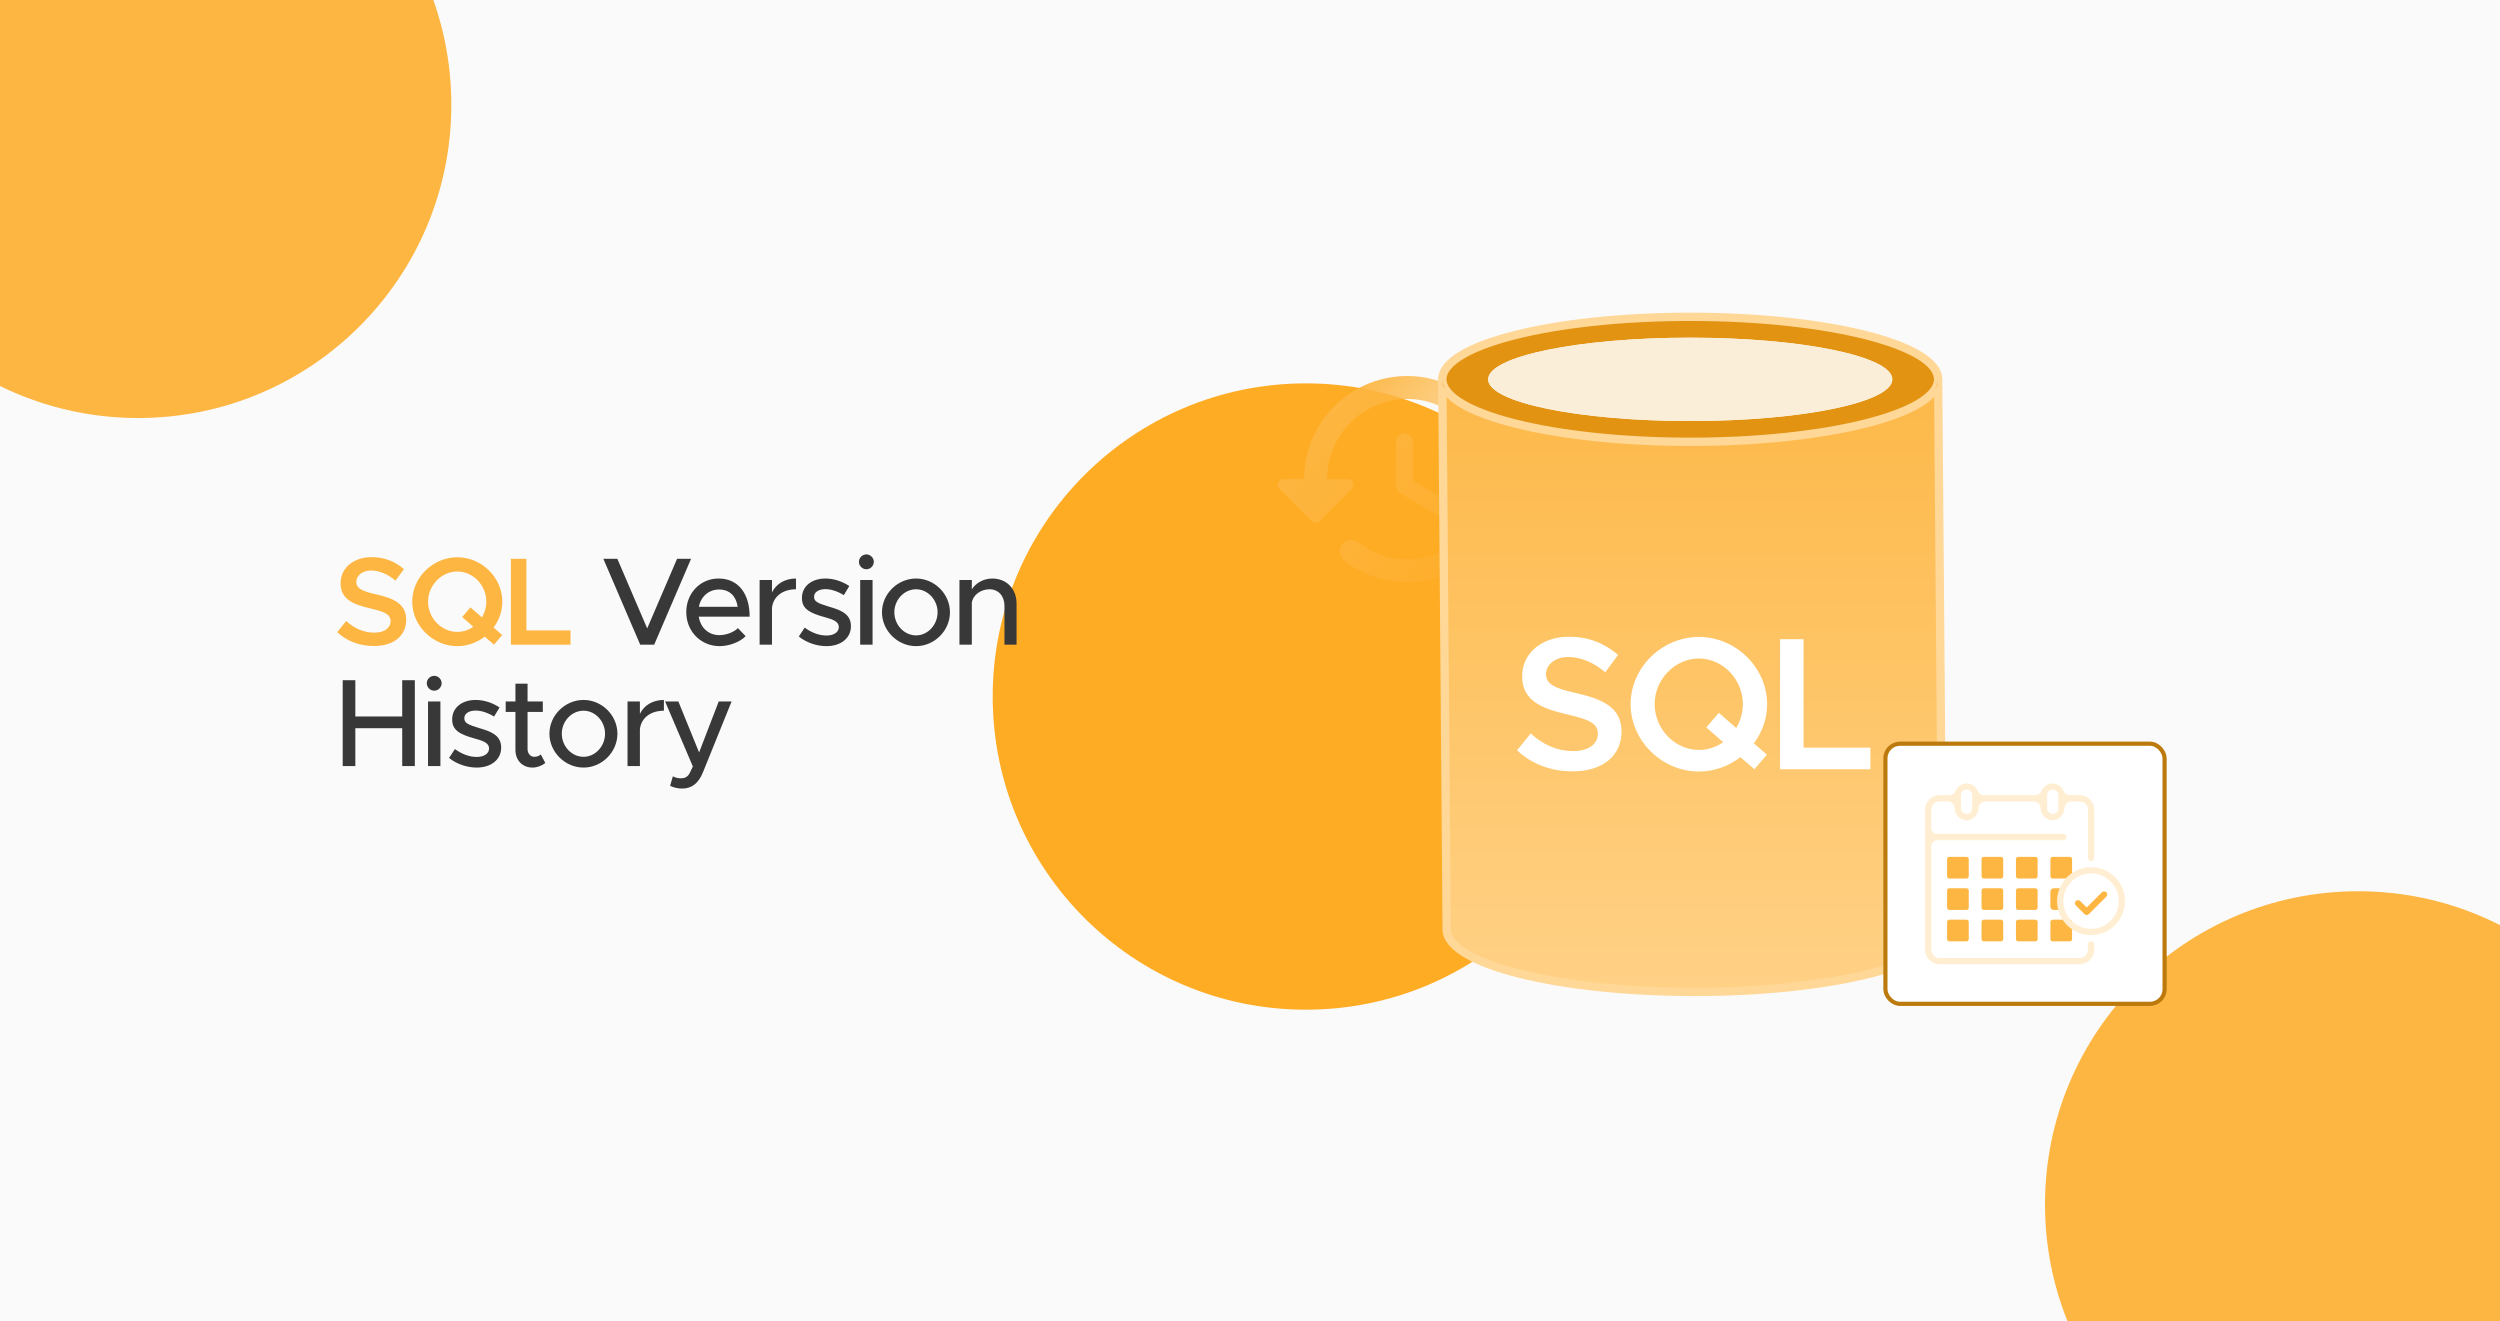
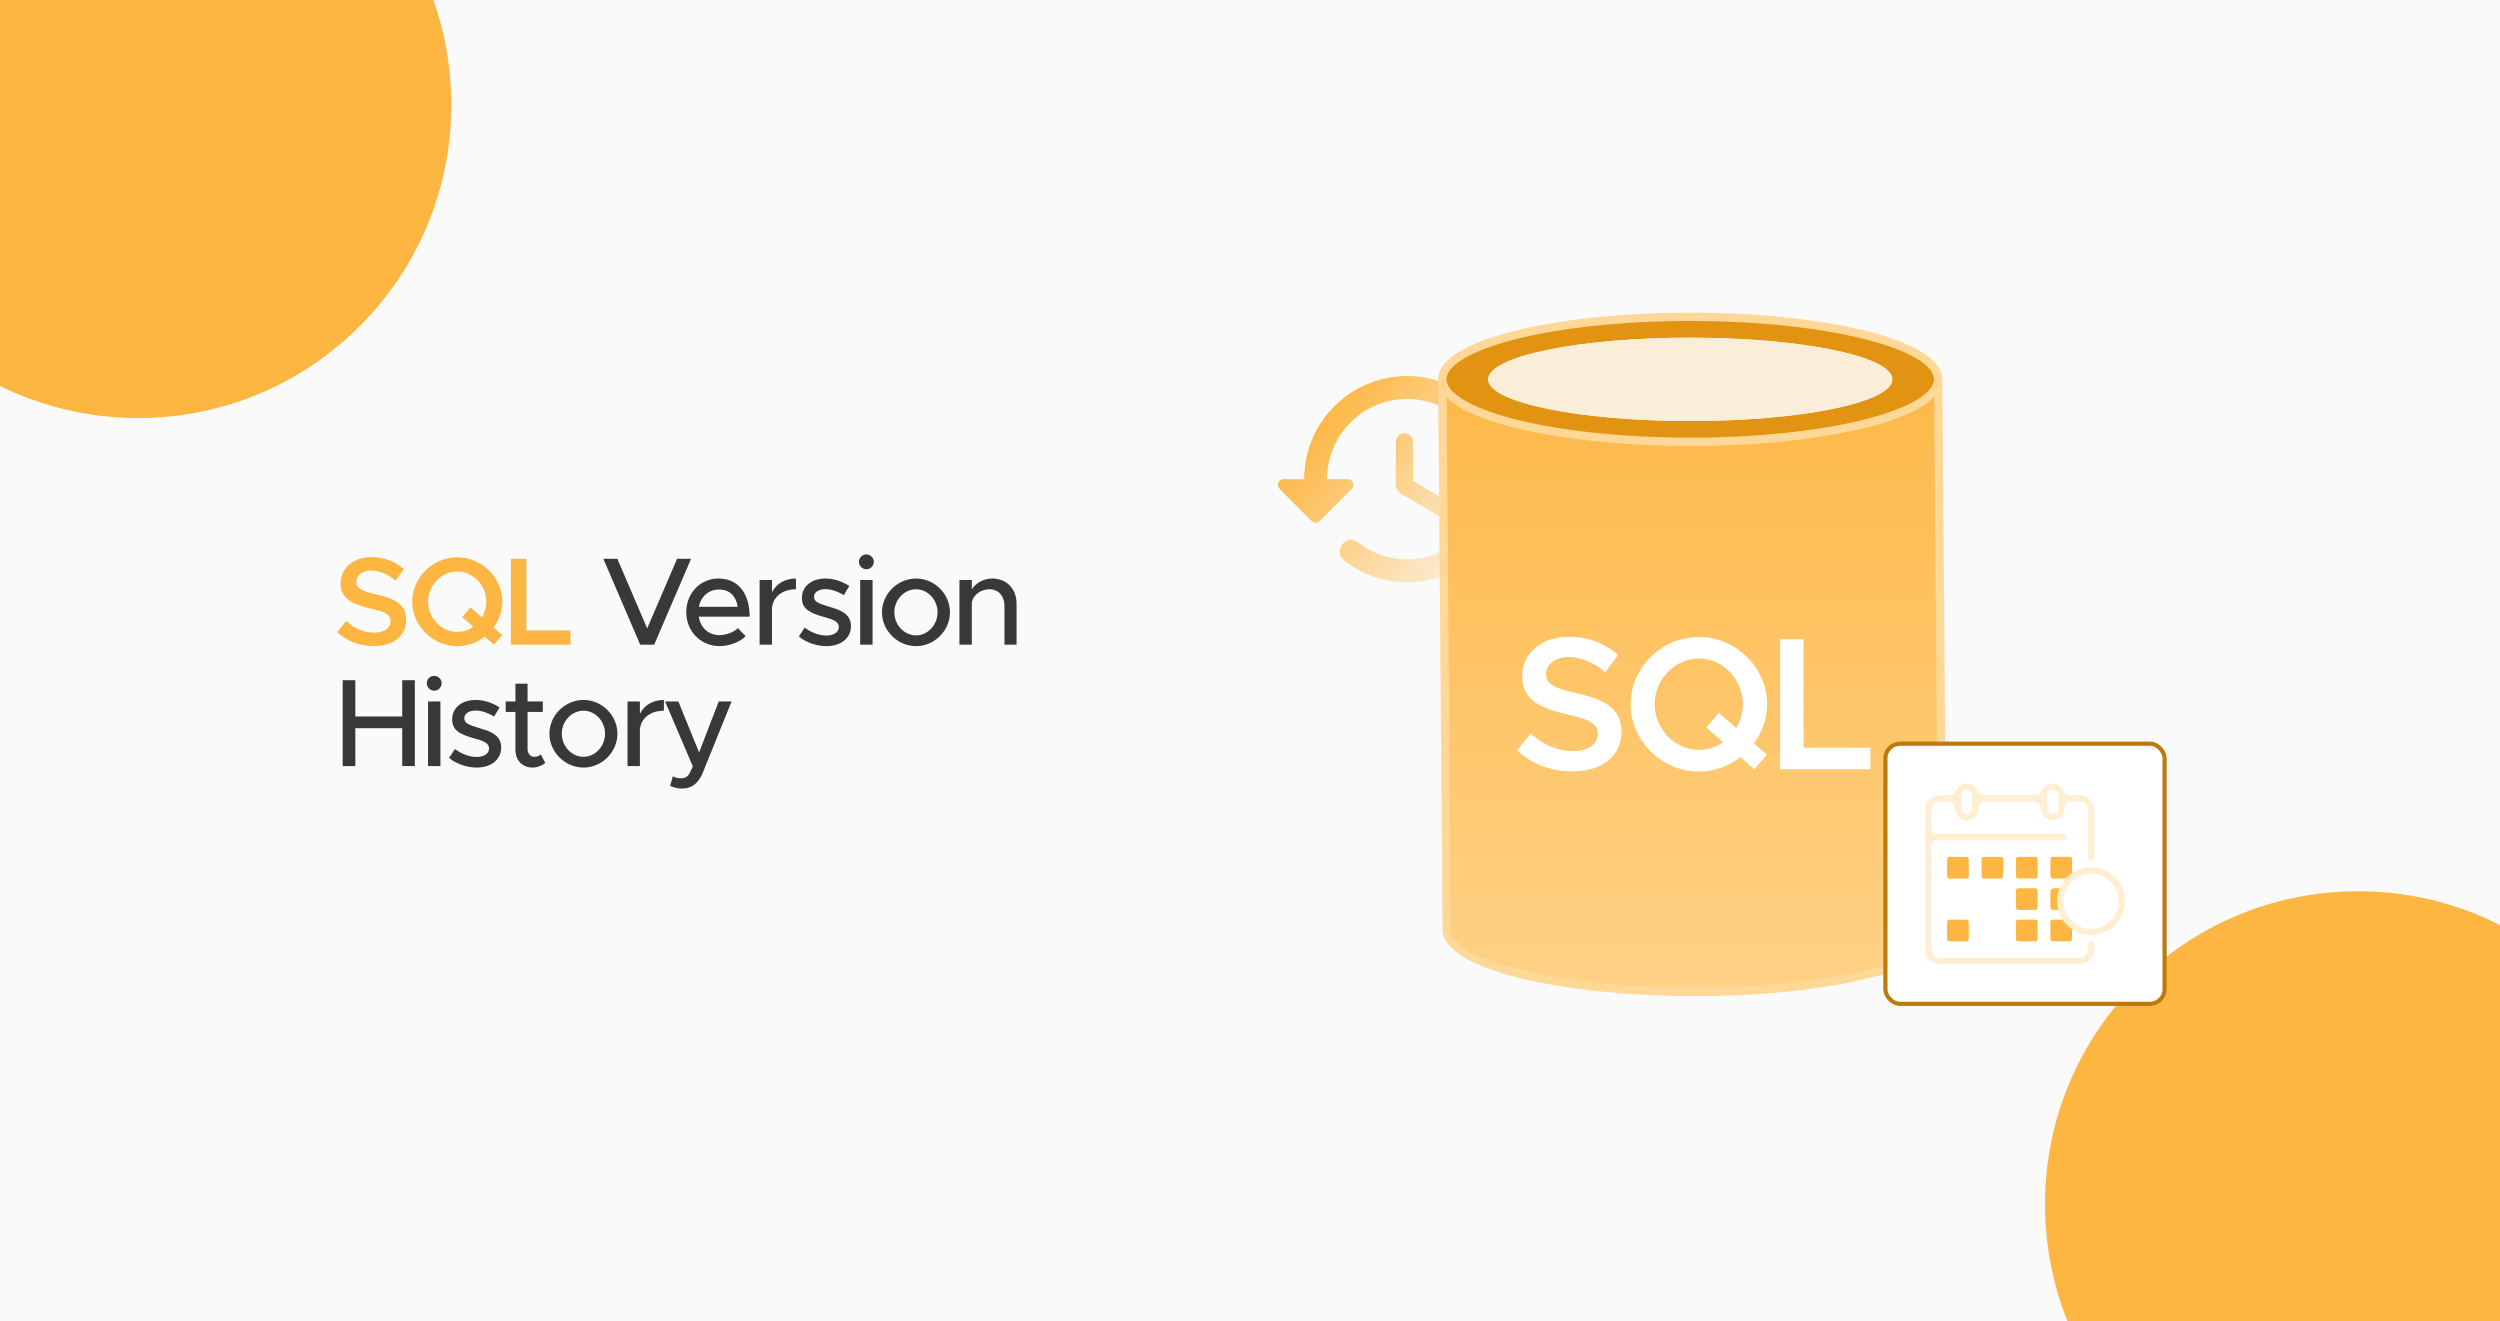
<svg xmlns="http://www.w3.org/2000/svg" width="350" height="185" viewBox="0 0 350 185" fill="none">
  <g clip-path="url(#clip0_1861_451)">
    <rect width="350" height="185" fill="#FAFAFA" />
    <g filter="url(#filter0_f_1861_451)">
      <circle cx="19.343" cy="14.679" r="43.843" fill="#FDB642" />
    </g>
    <g filter="url(#filter1_f_1861_451)">
-       <circle cx="182.819" cy="97.515" r="43.843" fill="#FFAC25" />
-     </g>
+       </g>
    <g filter="url(#filter2_f_1861_451)">
      <circle cx="330.142" cy="168.617" r="43.843" fill="#FDB642" />
    </g>
    <path d="M52.354 90.442C50.289 90.442 48.539 89.743 47.209 88.5L48.469 86.942C49.572 87.94 50.849 88.57 52.424 88.57C53.912 88.57 54.682 87.835 54.682 86.978C54.682 85.98 53.824 85.647 51.899 85.192C49.414 84.615 47.682 83.897 47.682 81.64C47.682 79.54 49.467 78 52.004 78C53.912 78 55.347 78.647 56.554 79.68L55.364 81.29C54.314 80.38 53.107 79.873 51.917 79.873C50.709 79.873 49.887 80.608 49.887 81.448C49.887 82.427 50.779 82.778 52.687 83.215C55.189 83.775 56.869 84.58 56.869 86.767C56.869 88.92 55.224 90.442 52.354 90.442ZM70.326 84.23C70.326 85.578 69.871 86.838 69.101 87.853L70.309 88.903L69.154 90.25L67.859 89.13C66.791 89.953 65.461 90.46 64.026 90.46C60.596 90.46 57.709 87.608 57.709 84.23C57.709 80.853 60.596 78.017 64.026 78.017C67.439 78.017 70.326 80.853 70.326 84.23ZM64.026 88.465C64.849 88.465 65.619 88.203 66.266 87.748L64.709 86.382L65.864 85.035L67.474 86.435C67.859 85.787 68.086 85.035 68.086 84.23C68.086 81.938 66.231 80.013 64.026 80.013C61.804 80.013 59.931 81.938 59.931 84.23C59.931 86.54 61.804 88.465 64.026 88.465ZM73.696 88.255H79.874V90.25H71.526V78.228H73.696V88.255Z" fill="#FDB642" />
    <path d="M94.791 78.228H96.751L91.588 90.25H89.628L84.466 78.228H86.426L90.608 87.975L94.791 78.228ZM100.715 88.92C101.66 88.92 102.763 88.5 103.305 87.94L104.39 89.06C103.585 89.918 102.01 90.46 100.733 90.46C98.213 90.46 96.078 88.483 96.078 85.7C96.078 82.987 98.09 80.993 100.593 80.993C103.358 80.993 104.95 83.093 104.95 86.33H97.828C98.055 87.835 99.158 88.92 100.715 88.92ZM100.663 82.532C99.263 82.532 98.125 83.478 97.845 84.948H103.27C103.078 83.547 102.22 82.532 100.663 82.532ZM108.078 82.935C108.656 81.745 109.881 80.993 111.438 80.993V82.498C109.566 82.498 108.236 83.53 108.078 85.105V90.25H106.346V81.203H108.078V82.935ZM115.701 90.46C114.371 90.46 112.918 89.987 111.833 89.112L112.656 87.87C113.618 88.57 114.651 88.972 115.718 88.972C116.733 88.972 117.433 88.5 117.433 87.8C117.433 86.96 116.506 86.698 115.386 86.382C113.303 85.805 112.271 85.21 112.271 83.74C112.253 82.078 113.636 80.993 115.561 80.993C116.733 80.993 117.923 81.395 118.903 82.043L118.133 83.32C117.258 82.778 116.348 82.48 115.561 82.48C114.668 82.48 113.968 82.865 113.968 83.547C113.968 84.248 114.528 84.457 116.051 84.93C117.538 85.368 119.131 85.858 119.131 87.66C119.131 89.375 117.678 90.46 115.701 90.46ZM121.302 79.698C120.707 79.698 120.252 79.207 120.252 78.647C120.252 78.105 120.707 77.615 121.302 77.615C121.862 77.615 122.334 78.105 122.334 78.647C122.334 79.207 121.862 79.698 121.302 79.698ZM120.427 90.25V81.203H122.159V90.25H120.427ZM128.253 90.46C125.663 90.46 123.475 88.29 123.475 85.718C123.475 83.145 125.663 80.993 128.253 80.993C130.825 80.993 132.995 83.145 132.995 85.718C132.995 88.29 130.825 90.46 128.253 90.46ZM128.253 88.955C129.88 88.955 131.263 87.485 131.263 85.718C131.263 83.968 129.88 82.498 128.253 82.498C126.59 82.498 125.208 83.968 125.208 85.718C125.208 87.485 126.59 88.955 128.253 88.955ZM138.925 80.993C140.92 80.993 142.32 82.445 142.32 84.493V90.25H140.623V84.79C140.623 83.442 139.765 82.498 138.54 82.498C137.28 82.498 136.195 83.32 136.055 84.388V90.25H134.323V81.203H136.055V82.515C136.598 81.623 137.7 80.993 138.925 80.993ZM56.309 95.228H58.077V107.25H56.309V101.947H49.747V107.25H47.979V95.228H49.747V100.302H56.309V95.228ZM60.799 96.698C60.204 96.698 59.749 96.207 59.749 95.647C59.749 95.105 60.204 94.615 60.799 94.615C61.359 94.615 61.831 95.105 61.831 95.647C61.831 96.207 61.359 96.698 60.799 96.698ZM59.924 107.25V98.203H61.657V107.25H59.924ZM66.735 107.46C65.405 107.46 63.953 106.987 62.868 106.112L63.69 104.87C64.653 105.57 65.685 105.972 66.753 105.972C67.768 105.972 68.468 105.5 68.468 104.8C68.468 103.96 67.54 103.697 66.42 103.382C64.338 102.805 63.305 102.21 63.305 100.74C63.288 99.078 64.67 97.993 66.595 97.993C67.768 97.993 68.958 98.395 69.938 99.043L69.168 100.32C68.293 99.778 67.383 99.48 66.595 99.48C65.703 99.48 65.003 99.865 65.003 100.547C65.003 101.247 65.563 101.457 67.085 101.93C68.573 102.367 70.165 102.857 70.165 104.66C70.165 106.375 68.713 107.46 66.735 107.46ZM75.713 105.622L76.344 106.812C75.853 107.215 75.189 107.46 74.541 107.46C73.141 107.46 72.161 106.445 72.161 104.992V99.672H70.796V98.203H72.161V95.718H73.859V98.203H75.993V99.672H73.859V104.87C73.859 105.5 74.278 105.955 74.786 105.955C75.171 105.955 75.521 105.815 75.713 105.622ZM81.697 107.46C79.107 107.46 76.919 105.29 76.919 102.717C76.919 100.145 79.107 97.993 81.697 97.993C84.269 97.993 86.439 100.145 86.439 102.717C86.439 105.29 84.269 107.46 81.697 107.46ZM81.697 105.955C83.324 105.955 84.707 104.485 84.707 102.717C84.707 100.967 83.324 99.498 81.697 99.498C80.034 99.498 78.652 100.967 78.652 102.717C78.652 104.485 80.034 105.955 81.697 105.955ZM89.587 99.935C90.164 98.745 91.389 97.993 92.947 97.993V99.498C91.074 99.498 89.744 100.53 89.587 102.105V107.25H87.854V98.203H89.587V99.935ZM95.529 110.4C94.917 110.4 94.287 110.26 93.814 110.015L94.199 108.685C94.549 108.878 94.952 108.965 95.302 108.965C95.862 108.965 96.247 108.79 96.544 108.265L96.999 107.303L93.114 98.203H94.969L97.874 105.342L100.622 98.203H102.424L98.434 108.073C97.787 109.7 96.824 110.383 95.529 110.4Z" fill="#383838" />
    <path d="M197.438 52.646C189.273 52.422 182.583 58.983 182.583 67.084H179.712C178.99 67.084 178.637 67.95 179.15 68.447L183.626 72.939C183.947 73.26 184.444 73.26 184.765 72.939L189.241 68.447C189.738 67.95 189.385 67.084 188.663 67.084H185.792C185.792 60.828 190.893 55.774 197.181 55.855C203.149 55.935 208.17 60.956 208.25 66.923C208.33 73.196 203.277 78.313 197.021 78.313C194.438 78.313 192.048 77.431 190.155 75.939C189.513 75.441 188.615 75.49 188.038 76.067C187.364 76.741 187.412 77.88 188.166 78.457C190.604 80.382 193.668 81.521 197.021 81.521C205.122 81.521 211.683 74.832 211.458 66.667C211.25 59.143 204.961 52.855 197.438 52.646ZM196.62 60.667C195.962 60.667 195.417 61.212 195.417 61.87V67.773C195.417 68.335 195.721 68.864 196.203 69.153L201.208 72.121C201.785 72.458 202.523 72.265 202.86 71.704C203.197 71.126 203.004 70.388 202.443 70.051L197.823 67.308V61.854C197.823 61.212 197.278 60.667 196.62 60.667Z" fill="url(#paint0_linear_1861_451)" />
    <path d="M271.953 130.125L271.342 53.109C271.342 57.942 255.803 61.859 236.634 61.859C217.465 61.859 201.925 57.942 201.925 53.109L202.536 130.125C202.536 134.958 218.075 138.875 237.244 138.875C256.413 138.875 271.953 134.958 271.953 130.125Z" fill="url(#paint1_linear_1861_451)" />
    <path fill-rule="evenodd" clip-rule="evenodd" d="M236.634 61.859C255.803 61.859 271.342 57.942 271.342 53.109C271.342 48.277 255.803 44.359 236.634 44.359C217.465 44.359 201.925 48.277 201.925 53.109C201.925 57.942 217.465 61.859 236.634 61.859ZM236.634 58.943C252.259 58.943 264.925 56.331 264.925 53.109C264.925 49.888 252.259 47.276 236.634 47.276C221.009 47.276 208.342 49.888 208.342 53.109C208.342 56.331 221.009 58.943 236.634 58.943Z" fill="#E29312" />
    <path d="M264.925 53.109C264.925 56.331 252.259 58.943 236.634 58.943C221.009 58.943 208.342 56.331 208.342 53.109C208.342 49.888 221.009 47.276 236.634 47.276C252.259 47.276 264.925 49.888 264.925 53.109Z" fill="#FBEED8" />
    <path d="M220.177 107.987C217.05 107.987 214.4 106.927 212.386 105.045L214.294 102.687C215.963 104.197 217.898 105.151 220.283 105.151C222.536 105.151 223.702 104.038 223.702 102.74C223.702 101.229 222.403 100.725 219.488 100.036C215.725 99.162 213.101 98.075 213.101 94.656C213.101 91.476 215.804 89.144 219.647 89.144C222.536 89.144 224.709 90.125 226.537 91.688L224.735 94.126C223.145 92.748 221.317 91.98 219.514 91.98C217.686 91.98 216.44 93.093 216.44 94.365C216.44 95.849 217.792 96.379 220.681 97.042C224.47 97.89 227.014 99.109 227.014 102.421C227.014 105.681 224.523 107.987 220.177 107.987ZM247.394 98.579C247.394 100.619 246.705 102.527 245.538 104.065L247.367 105.655L245.618 107.695L243.657 105.999C242.04 107.245 240.026 108.013 237.853 108.013C232.659 108.013 228.286 103.694 228.286 98.579C228.286 93.464 232.659 89.171 237.853 89.171C243.021 89.171 247.394 93.464 247.394 98.579ZM237.853 104.992C239.099 104.992 240.265 104.595 241.245 103.906L238.887 101.838L240.636 99.798L243.074 101.918C243.657 100.937 244.001 99.798 244.001 98.579C244.001 95.107 241.192 92.192 237.853 92.192C234.487 92.192 231.652 95.107 231.652 98.579C231.652 102.077 234.487 104.992 237.853 104.992ZM252.497 104.674H261.852V107.695H249.211V89.489H252.497V104.674Z" fill="white" />
    <path d="M236.633 44.06C246.235 44.06 254.937 45.041 261.248 46.632C264.4 47.427 266.973 48.378 268.764 49.445C270.535 50.501 271.632 51.727 271.633 53.1L272.245 130.115V130.117C272.245 131.491 271.147 132.718 269.375 133.774C267.583 134.842 265.011 135.793 261.858 136.588C255.548 138.179 246.846 139.159 237.245 139.159C227.643 139.159 218.941 138.179 212.63 136.588C209.477 135.793 206.905 134.842 205.114 133.774C203.343 132.719 202.246 131.493 202.245 130.12L201.634 53.142V53.14L201.633 53.103L201.634 53.102L201.633 53.102C201.633 51.728 202.731 50.502 204.503 49.445C206.294 48.378 208.867 47.427 212.02 46.632C218.33 45.041 227.032 44.06 236.633 44.06ZM271.063 54.78C270.57 55.492 269.778 56.153 268.764 56.758C266.973 57.825 264.4 58.776 261.248 59.571C254.937 61.162 246.235 62.144 236.633 62.144C227.056 62.144 218.373 61.167 212.067 59.583C208.916 58.792 206.341 57.845 204.543 56.782C203.528 56.182 202.731 55.526 202.23 54.819L202.828 130.115V130.117C202.828 131.16 203.672 132.235 205.413 133.272C207.134 134.299 209.645 135.233 212.773 136.021C219.025 137.598 227.677 138.576 237.245 138.576C246.812 138.576 255.464 137.597 261.715 136.021C264.843 135.233 267.354 134.299 269.076 133.272C270.815 132.236 271.659 131.162 271.661 130.12L271.063 54.78ZM236.633 44.644C227.066 44.644 218.414 45.621 212.163 47.197C209.035 47.986 206.524 48.92 204.802 49.946C203.062 50.984 202.217 52.059 202.217 53.102V53.133L202.23 53.328C202.344 54.307 203.202 55.31 204.84 56.279C206.569 57.302 209.082 58.232 212.208 59.018C218.456 60.587 227.089 61.559 236.633 61.56C246.201 61.56 254.853 60.582 261.105 59.006C264.233 58.217 266.744 57.283 268.465 56.257C270.206 55.219 271.05 54.144 271.05 53.102C271.05 52.059 270.206 50.984 268.465 49.946C266.744 48.92 264.233 47.986 261.105 47.197C254.853 45.621 246.201 44.644 236.633 44.644Z" stroke="#FFD797" stroke-width="0.583" />
    <rect x="263.958" y="104.12" width="39.083" height="36.417" rx="2.042" fill="white" />
    <rect x="263.958" y="104.12" width="39.083" height="36.417" rx="2.042" stroke="#BC790C" stroke-width="0.583" />
    <g clip-path="url(#clip1_1861_451)">
      <path d="M292.746 120.55C292.804 120.551 292.861 120.54 292.914 120.518C292.968 120.496 293.016 120.464 293.057 120.423C293.098 120.383 293.13 120.334 293.152 120.281C293.173 120.227 293.184 120.17 293.183 120.112V113.363C293.183 112.822 292.968 112.302 292.585 111.92C292.202 111.537 291.683 111.322 291.142 111.322H289.812C289.619 111.326 289.43 111.273 289.268 111.169C289.106 111.065 288.978 110.915 288.902 110.738C288.779 110.428 288.566 110.162 288.29 109.975C288.015 109.788 287.689 109.688 287.356 109.688C287.023 109.688 286.697 109.788 286.421 109.975C286.146 110.162 285.933 110.428 285.81 110.738C285.732 110.915 285.603 111.065 285.44 111.168C285.277 111.272 285.087 111.325 284.894 111.322H277.783C277.591 111.326 277.401 111.273 277.239 111.169C277.077 111.065 276.95 110.915 276.873 110.738C276.751 110.428 276.538 110.162 276.262 109.975C275.986 109.788 275.661 109.688 275.327 109.688C274.994 109.688 274.669 109.788 274.393 109.975C274.117 110.162 273.904 110.428 273.782 110.738C273.705 110.915 273.578 111.065 273.416 111.169C273.254 111.273 273.064 111.326 272.872 111.322H271.536C270.995 111.323 270.478 111.539 270.096 111.922C269.714 112.304 269.5 112.823 269.5 113.363V132.957C269.502 133.499 269.718 134.019 270.102 134.401C270.486 134.784 271.005 134.999 271.547 134.999H291.142C291.683 134.997 292.201 134.782 292.584 134.399C292.966 134.017 293.182 133.498 293.183 132.957V132.217C293.183 132.1 293.137 131.989 293.055 131.907C292.973 131.825 292.862 131.779 292.746 131.779C292.63 131.779 292.519 131.825 292.436 131.907C292.354 131.989 292.308 132.1 292.308 132.217V132.957C292.308 133.267 292.185 133.564 291.967 133.782C291.748 134.001 291.451 134.124 291.142 134.124H271.547C271.238 134.124 270.941 134.001 270.723 133.782C270.504 133.564 270.381 133.267 270.381 132.957V118.456C270.381 118.237 270.467 118.027 270.621 117.872C270.775 117.717 270.985 117.629 271.203 117.627H288.878C288.994 117.627 289.106 117.581 289.188 117.499C289.27 117.417 289.316 117.306 289.316 117.19C289.316 117.074 289.27 116.963 289.188 116.881C289.106 116.798 288.994 116.752 288.878 116.752H271.197C270.979 116.752 270.77 116.666 270.616 116.511C270.462 116.357 270.375 116.148 270.375 115.93V113.363C270.375 113.054 270.498 112.757 270.717 112.538C270.936 112.319 271.232 112.197 271.542 112.197H272.708C272.961 112.205 273.201 112.311 273.379 112.491C273.557 112.671 273.659 112.912 273.665 113.165C273.667 113.444 273.738 113.718 273.872 113.962C274.007 114.207 274.2 114.414 274.435 114.564C274.669 114.715 274.938 114.805 275.216 114.825C275.494 114.846 275.773 114.796 276.027 114.682C276.316 114.531 276.559 114.306 276.73 114.028C276.9 113.751 276.992 113.432 276.996 113.107C277.016 112.86 277.128 112.63 277.309 112.461C277.491 112.293 277.728 112.199 277.976 112.197H284.702C284.961 112.196 285.209 112.298 285.395 112.479C285.58 112.66 285.687 112.906 285.693 113.165C285.697 113.44 285.768 113.71 285.901 113.951C286.034 114.192 286.224 114.396 286.455 114.546C286.686 114.696 286.95 114.787 287.224 114.811C287.498 114.834 287.774 114.79 288.027 114.682C288.321 114.535 288.569 114.311 288.745 114.033C288.921 113.755 289.017 113.435 289.024 113.107C289.043 112.859 289.155 112.629 289.336 112.46C289.518 112.291 289.756 112.197 290.004 112.197H291.171C291.48 112.197 291.777 112.319 291.996 112.538C292.215 112.757 292.338 113.054 292.338 113.363V120.112C292.336 120.224 292.377 120.332 292.454 120.413C292.53 120.495 292.634 120.544 292.746 120.55ZM276.115 113.165C276.115 113.268 276.095 113.371 276.055 113.466C276.015 113.562 275.957 113.649 275.884 113.722C275.811 113.795 275.724 113.853 275.629 113.892C275.533 113.932 275.431 113.952 275.327 113.952C275.224 113.952 275.122 113.932 275.026 113.892C274.931 113.853 274.844 113.795 274.771 113.722C274.698 113.649 274.64 113.562 274.6 113.466C274.56 113.371 274.54 113.268 274.54 113.165V111.327C274.54 111.224 274.56 111.122 274.6 111.026C274.64 110.93 274.698 110.844 274.771 110.771C274.844 110.697 274.931 110.639 275.026 110.6C275.122 110.56 275.224 110.54 275.327 110.54C275.431 110.54 275.533 110.56 275.629 110.6C275.724 110.639 275.811 110.697 275.884 110.771C275.957 110.844 276.015 110.93 276.055 111.026C276.095 111.122 276.115 111.224 276.115 111.327V113.165ZM288.167 113.165C288.167 113.374 288.084 113.574 287.936 113.722C287.788 113.869 287.588 113.952 287.379 113.952C287.17 113.952 286.97 113.869 286.822 113.722C286.675 113.574 286.592 113.374 286.592 113.165V111.327C286.592 111.119 286.675 110.918 286.822 110.771C286.97 110.623 287.17 110.54 287.379 110.54C287.588 110.54 287.788 110.623 287.936 110.771C288.084 110.918 288.167 111.119 288.167 111.327V113.165Z" fill="#FFEED2" />
      <path d="M275.31 119.961H272.907C272.733 119.961 272.592 120.102 272.592 120.276V122.679C272.592 122.853 272.733 122.994 272.907 122.994H275.31C275.484 122.994 275.625 122.853 275.625 122.679V120.276C275.625 120.102 275.484 119.961 275.31 119.961Z" fill="#FDB642" />
      <path d="M280.134 119.961H277.731C277.557 119.961 277.416 120.102 277.416 120.276V122.679C277.416 122.853 277.557 122.994 277.731 122.994H280.134C280.308 122.994 280.449 122.853 280.449 122.679V120.276C280.449 120.102 280.308 119.961 280.134 119.961Z" fill="#FDB642" />
      <path d="M284.952 119.961H282.549C282.375 119.961 282.234 120.102 282.234 120.276V122.679C282.234 122.853 282.375 122.994 282.549 122.994H284.952C285.126 122.994 285.267 122.853 285.267 122.679V120.276C285.267 120.102 285.126 119.961 284.952 119.961Z" fill="#FDB642" />
      <path d="M289.777 119.961H287.373C287.199 119.961 287.058 120.102 287.058 120.276V122.679C287.058 122.853 287.199 122.994 287.373 122.994H289.777C289.951 122.994 290.092 122.853 290.092 122.679V120.276C290.092 120.102 289.951 119.961 289.777 119.961Z" fill="#FDB642" />
-       <path d="M275.31 124.359H272.907C272.733 124.359 272.592 124.5 272.592 124.674V127.078C272.592 127.252 272.733 127.393 272.907 127.393H275.31C275.484 127.393 275.625 127.252 275.625 127.078V124.674C275.625 124.5 275.484 124.359 275.31 124.359Z" fill="#FDB642" />
-       <path d="M280.134 124.359H277.731C277.557 124.359 277.416 124.5 277.416 124.674V127.078C277.416 127.252 277.557 127.393 277.731 127.393H280.134C280.308 127.393 280.449 127.252 280.449 127.078V124.674C280.449 124.5 280.308 124.359 280.134 124.359Z" fill="#FDB642" />
      <path d="M284.952 124.359H282.549C282.375 124.359 282.234 124.5 282.234 124.674V127.078C282.234 127.252 282.375 127.393 282.549 127.393H284.952C285.126 127.393 285.267 127.252 285.267 127.078V124.674C285.267 124.5 285.126 124.359 284.952 124.359Z" fill="#FDB642" />
      <path d="M288.575 126.162C288.57 126.579 288.629 126.994 288.75 127.393H287.525C287.4 127.393 287.279 127.343 287.191 127.254C287.102 127.166 287.052 127.046 287.052 126.92V124.832C287.052 124.707 287.102 124.586 287.191 124.498C287.279 124.409 287.4 124.359 287.525 124.359H288.983C288.713 124.922 288.573 125.538 288.575 126.162Z" fill="#FDB642" />
      <path d="M275.31 128.758H272.907C272.733 128.758 272.592 128.899 272.592 129.073V131.476C272.592 131.65 272.733 131.791 272.907 131.791H275.31C275.484 131.791 275.625 131.65 275.625 131.476V129.073C275.625 128.899 275.484 128.758 275.31 128.758Z" fill="#FDB642" />
-       <path d="M280.134 128.758H277.731C277.557 128.758 277.416 128.899 277.416 129.073V131.476C277.416 131.65 277.557 131.791 277.731 131.791H280.134C280.308 131.791 280.449 131.65 280.449 131.476V129.073C280.449 128.899 280.308 128.758 280.134 128.758Z" fill="#FDB642" />
      <path d="M284.952 128.758H282.549C282.375 128.758 282.234 128.899 282.234 129.073V131.476C282.234 131.65 282.375 131.791 282.549 131.791H284.952C285.126 131.791 285.267 131.65 285.267 131.476V129.073C285.267 128.899 285.126 128.758 284.952 128.758Z" fill="#FDB642" />
      <path d="M289.777 128.758H287.373C287.199 128.758 287.058 128.899 287.058 129.073V131.476C287.058 131.65 287.199 131.791 287.373 131.791H289.777C289.951 131.791 290.092 131.65 290.092 131.476V129.073C290.092 128.899 289.951 128.758 289.777 128.758Z" fill="#FDB642" />
      <path d="M292.746 130.915C291.806 130.915 290.886 130.636 290.105 130.113C289.323 129.591 288.713 128.848 288.354 127.98C287.994 127.111 287.9 126.155 288.083 125.233C288.266 124.311 288.719 123.464 289.384 122.799C290.049 122.134 290.896 121.681 291.818 121.498C292.741 121.314 293.696 121.408 294.565 121.768C295.434 122.128 296.176 122.737 296.699 123.519C297.221 124.301 297.5 125.22 297.5 126.16C297.5 127.421 296.999 128.631 296.108 129.522C295.216 130.414 294.007 130.915 292.746 130.915ZM292.746 122.281C291.979 122.281 291.229 122.509 290.591 122.935C289.953 123.361 289.456 123.967 289.162 124.676C288.868 125.385 288.792 126.165 288.941 126.917C289.091 127.67 289.46 128.361 290.003 128.903C290.545 129.446 291.237 129.815 291.989 129.965C292.742 130.115 293.522 130.038 294.23 129.744C294.939 129.451 295.545 128.953 295.971 128.316C296.398 127.678 296.625 126.928 296.625 126.16C296.625 125.132 296.216 124.145 295.489 123.417C294.761 122.69 293.775 122.281 292.746 122.281Z" fill="#FFEED2" />
-       <path d="M292.139 128.102C292.082 128.103 292.024 128.092 291.971 128.07C291.918 128.048 291.87 128.015 291.83 127.973L290.617 126.766C290.535 126.684 290.489 126.573 290.489 126.457C290.489 126.341 290.535 126.23 290.617 126.147C290.657 126.106 290.705 126.073 290.758 126.051C290.811 126.029 290.868 126.017 290.926 126.017C290.984 126.017 291.041 126.029 291.094 126.051C291.147 126.073 291.195 126.106 291.235 126.147L292.139 127.046L294.257 124.928C294.297 124.885 294.345 124.851 294.399 124.827C294.452 124.803 294.51 124.79 294.569 124.789C294.628 124.788 294.686 124.799 294.741 124.821C294.795 124.843 294.845 124.876 294.886 124.917C294.928 124.959 294.96 125.008 294.982 125.063C295.004 125.117 295.015 125.176 295.014 125.234C295.013 125.293 295 125.351 294.976 125.405C294.953 125.458 294.918 125.507 294.875 125.547L292.448 127.973C292.408 128.014 292.36 128.047 292.307 128.069C292.254 128.091 292.197 128.102 292.139 128.102Z" fill="#FDB642" />
    </g>
  </g>
  <defs>
    <filter id="filter0_f_1861_451" x="-219.358" y="-224.022" width="477.402" height="477.404" filterUnits="userSpaceOnUse" color-interpolation-filters="sRGB">
      <feGaussianBlur stdDeviation="97.429" />
    </filter>
    <filter id="filter1_f_1861_451" x="-7.168" y="-92.472" width="379.973" height="379.975" filterUnits="userSpaceOnUse" color-interpolation-filters="sRGB">
      <feGaussianBlur stdDeviation="73.072" />
    </filter>
    <filter id="filter2_f_1861_451" x="91.441" y="-70.085" width="477.402" height="477.404" filterUnits="userSpaceOnUse" color-interpolation-filters="sRGB">
      <feGaussianBlur stdDeviation="97.429" />
    </filter>
    <linearGradient id="paint0_linear_1861_451" x1="183.75" y1="58.911" x2="211.75" y2="81.662" gradientUnits="userSpaceOnUse">
      <stop stop-color="#FDB642" />
      <stop offset="1" stop-color="#FDB642" stop-opacity="0" />
    </linearGradient>
    <linearGradient id="paint1_linear_1861_451" x1="236.939" y1="44.359" x2="236.939" y2="138.875" gradientUnits="userSpaceOnUse">
      <stop stop-color="#FDB642" />
      <stop offset="1" stop-color="#FFD186" />
    </linearGradient>
    <clipPath id="clip0_1861_451">
      <rect width="350" height="185" fill="white" />
    </clipPath>
    <clipPath id="clip1_1861_451">
      <rect width="28" height="25.334" fill="white" transform="translate(269.5 109.664)" />
    </clipPath>
  </defs>
</svg>